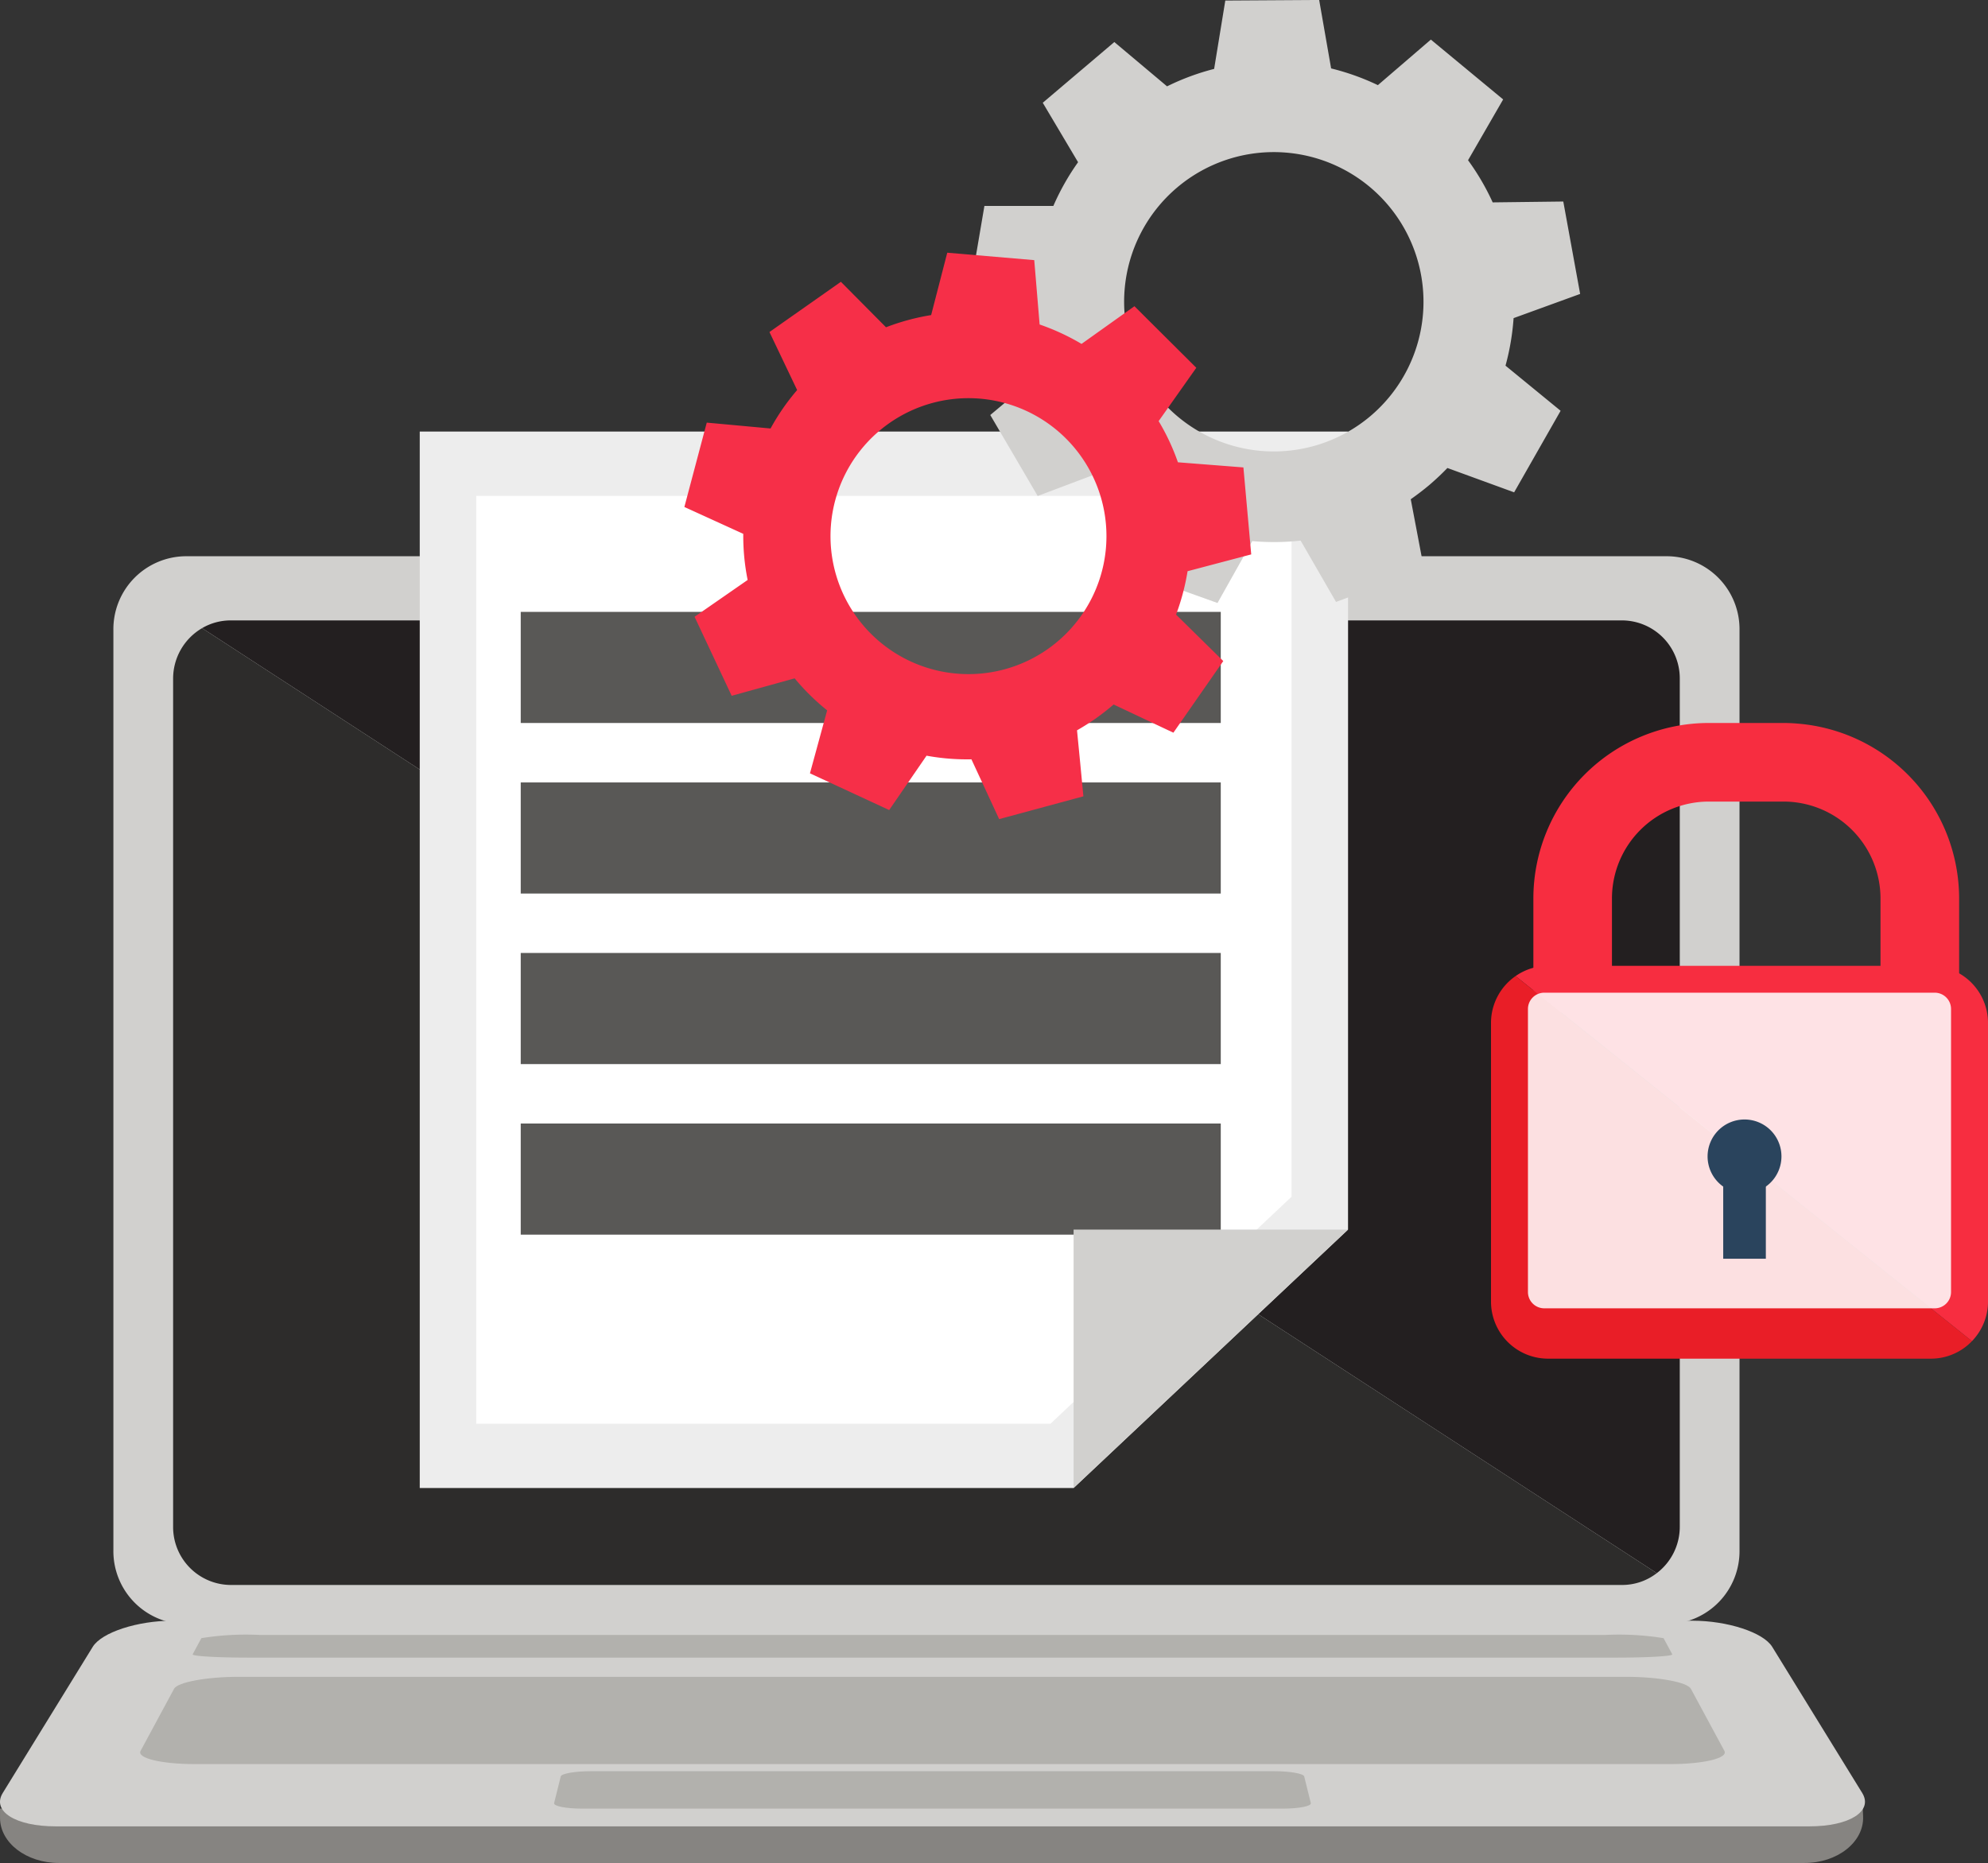
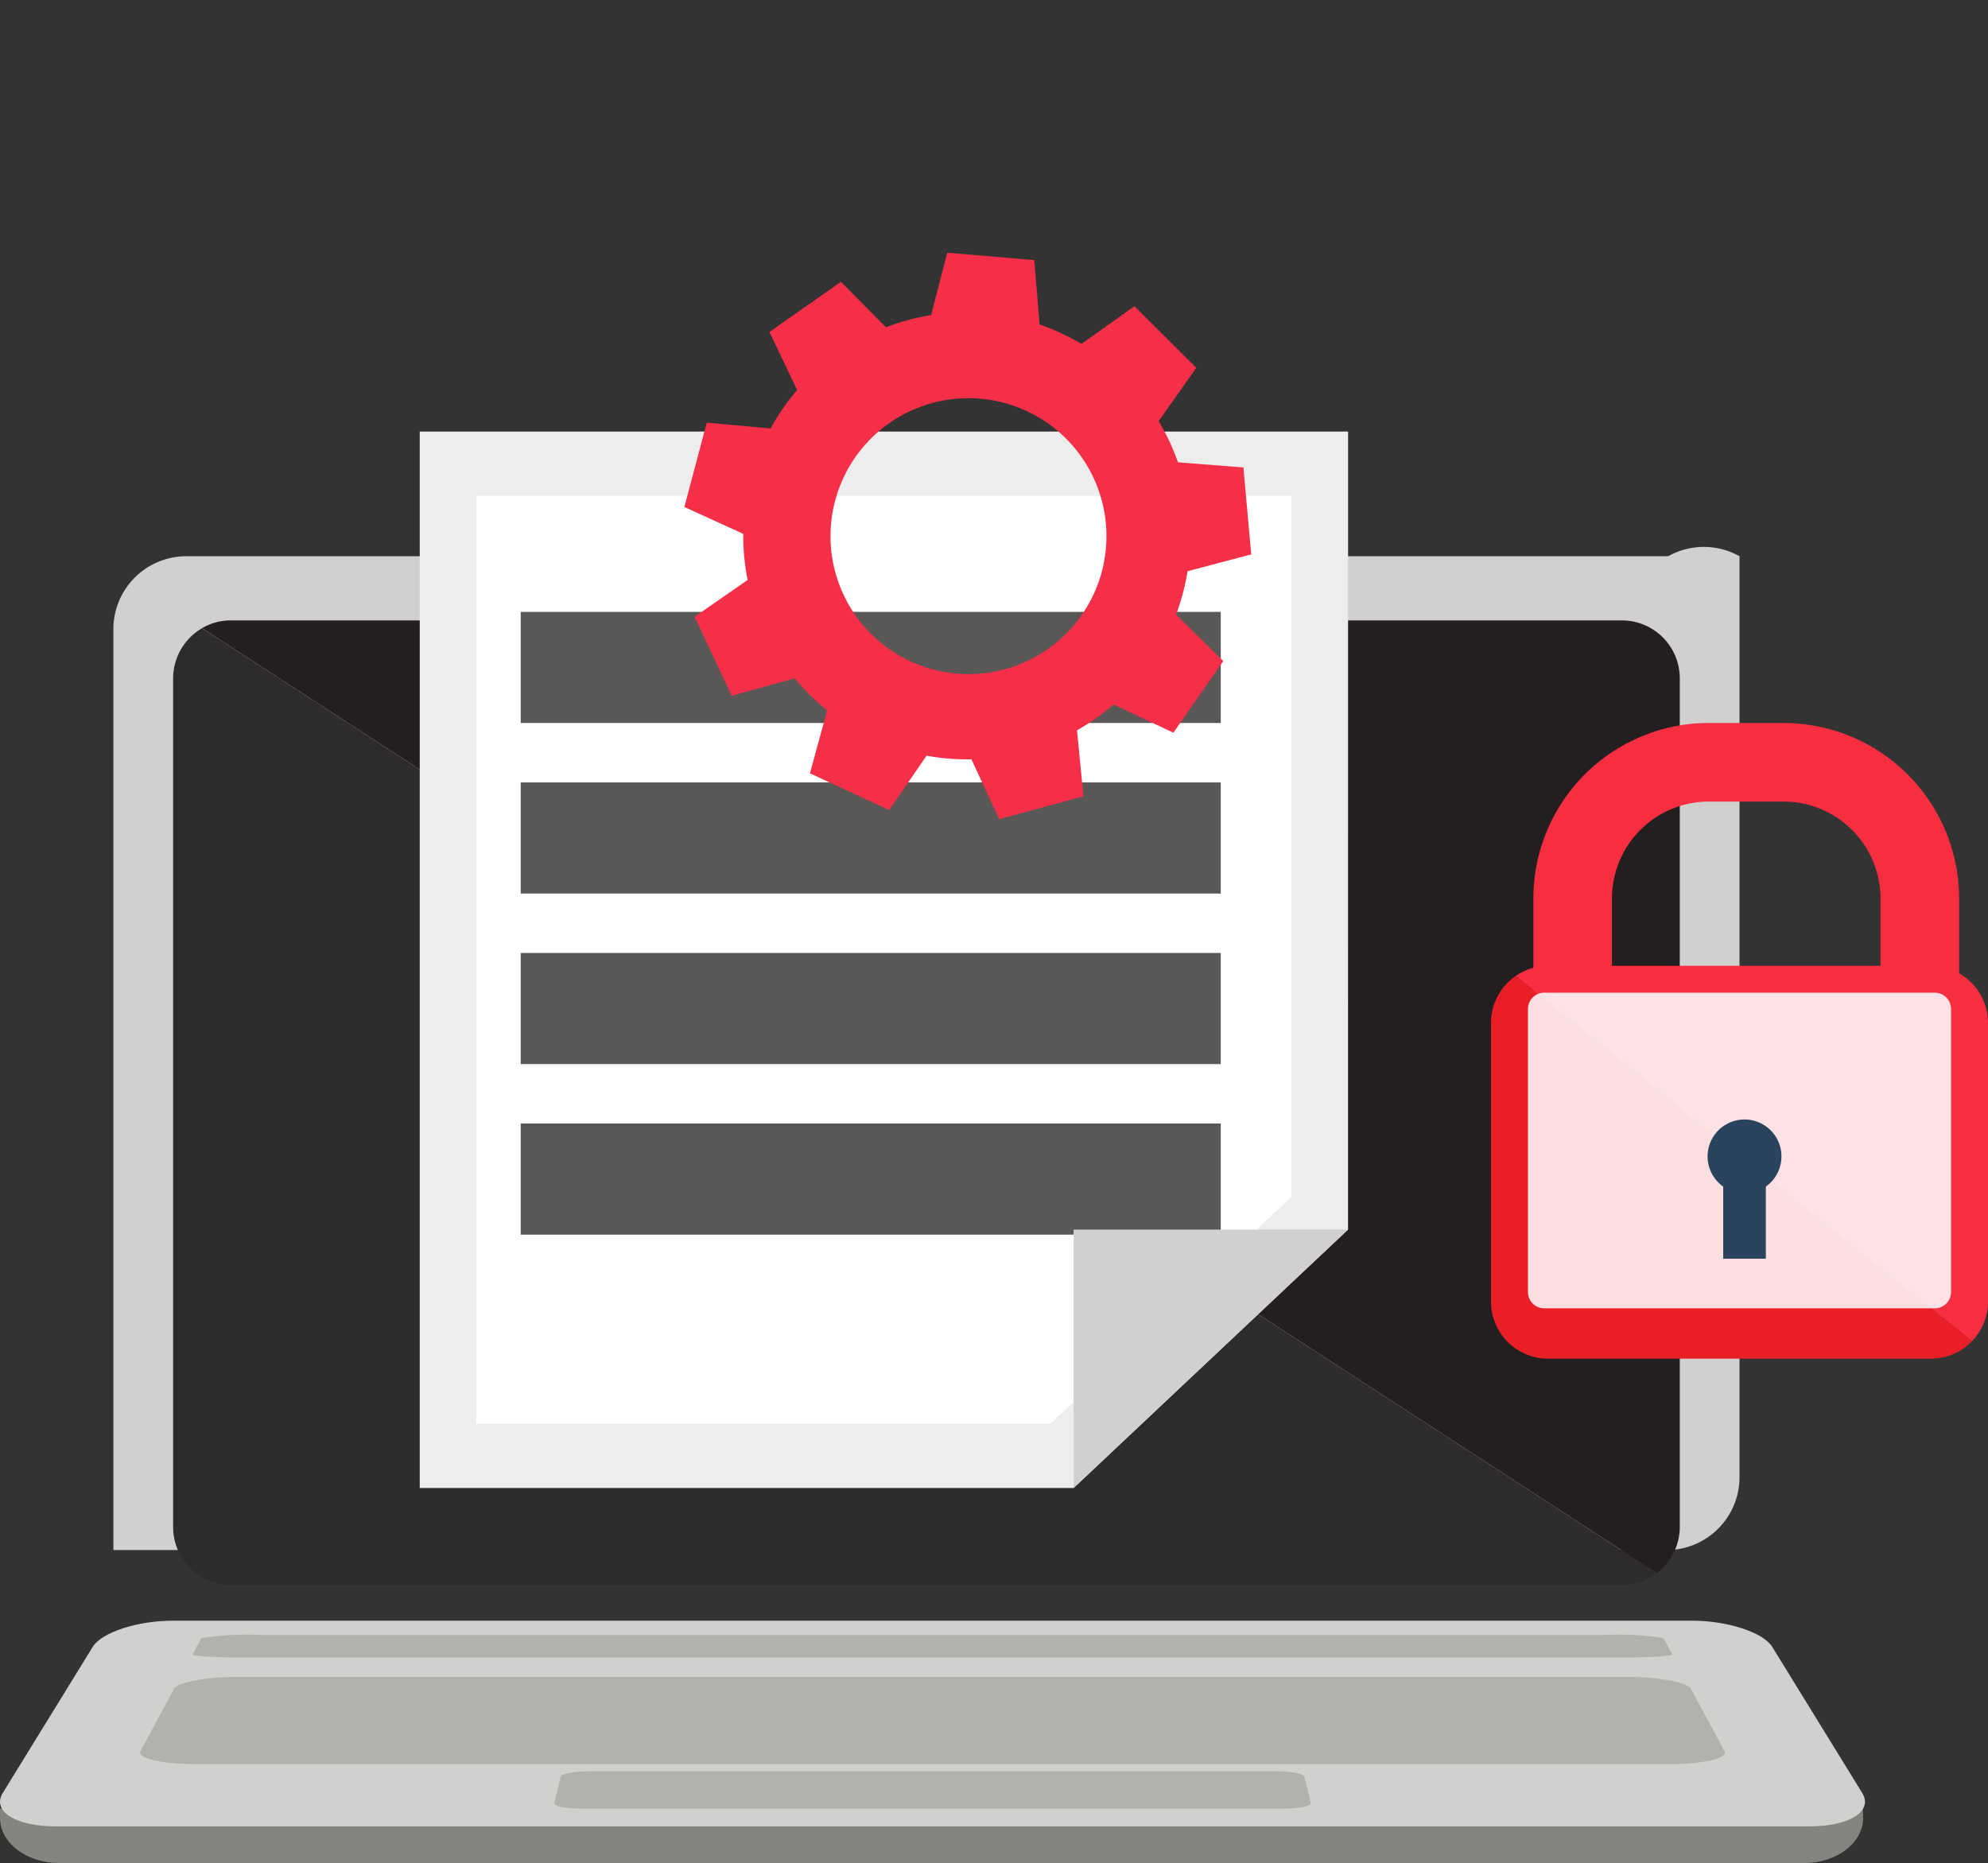
<svg xmlns="http://www.w3.org/2000/svg" width="185.001" height="173.39" viewBox="0 0 185.001 173.39">
  <rect x="0" y="0" width="185.001" height="173.39" fill="#333333" stroke="none" />
  <g id="Group_173" data-name="Group 173" transform="translate(-234.923 -43.003)">
    <g id="Group_158" data-name="Group 158" transform="translate(234.923 94.771)">
      <g id="Group_155" data-name="Group 155" transform="translate(10.554)">
-         <path id="Path_998" data-name="Path 998" d="M383.546,62.336H245.5a6.787,6.787,0,0,0-6.638,6.89v85.6a6.789,6.789,0,0,0,6.638,6.892H383.546a6.791,6.791,0,0,0,6.641-6.892v-85.6A6.789,6.789,0,0,0,383.546,62.336Z" transform="translate(-238.864 -62.336)" fill="#d1d0ce" />
+         <path id="Path_998" data-name="Path 998" d="M383.546,62.336H245.5a6.787,6.787,0,0,0-6.638,6.89v85.6H383.546a6.791,6.791,0,0,0,6.641-6.892v-85.6A6.789,6.789,0,0,0,383.546,62.336Z" transform="translate(-238.864 -62.336)" fill="#d1d0ce" />
        <path id="Path_999" data-name="Path 999" d="M244.594,64.566H374.112a5.393,5.393,0,0,1,5.345,5.409v78.947a5.415,5.415,0,0,1-2.139,4.311L241.946,65.286A5.253,5.253,0,0,1,244.594,64.566Z" transform="translate(-233.693 -58.595)" fill="#231f20" />
        <path id="Path_1000" data-name="Path 1000" d="M243.635,64.835l135.372,87.947a5.251,5.251,0,0,1-3.205,1.1H246.284a5.392,5.392,0,0,1-5.345-5.406V69.524A5.437,5.437,0,0,1,243.635,64.835Z" transform="translate(-235.383 -58.143)" fill="#2d2c2b" />
      </g>
      <g id="Group_157" data-name="Group 157" transform="translate(0 99.065)">
        <path id="Path_1001" data-name="Path 1001" d="M408.3,107.515l-.083-2.2-173.293,1.459v.862c0,2.322,2.45,4.2,5.471,4.2H402.829C405.913,111.845,408.39,109.887,408.3,107.515Z" transform="translate(-234.922 -89.288)" fill="#868481" />
        <g id="Group_156" data-name="Group 156">
          <path id="Path_1002" data-name="Path 1002" d="M392.413,99.332H250.982c-3.261,0-6.6,1.084-7.428,2.431l-8.373,13.6c-1.042,1.69,1.165,3.109,4.927,3.109h163.18c3.765,0,5.971-1.419,4.93-3.109l-8.376-13.6C399.011,100.416,395.675,99.332,392.413,99.332Z" transform="translate(-234.923 -99.332)" fill="#d1d0ce" />
          <path id="Path_1003" data-name="Path 1003" d="M378.087,101.282H248.965c-2.98,0-5.682.5-6.014,1.111l-3.12,5.784c-.364.675,1.925,1.229,5.088,1.229H382.131c3.165,0,5.452-.554,5.09-1.229l-3.122-5.784C383.769,101.78,381.065,101.282,378.087,101.282Z" transform="translate(-226.75 -96.06)" fill="#b2b1ad" />
          <path id="Path_1004" data-name="Path 1004" d="M373.088,99.827H247.844a26.017,26.017,0,0,0-5.414.3l-.809,1.5c-.091.171,2.239.311,5.173.311H374.135c2.938,0,5.264-.139,5.173-.311l-.809-1.5A25.981,25.981,0,0,0,373.088,99.827Z" transform="translate(-223.69 -98.502)" fill="#b2b1ad" />
          <path id="Path_1005" data-name="Path 1005" d="M321.194,104.563H257.588c-1.467,0-2.723.22-2.79.487l-.616,2.482c-.07.281,1.1.514,2.605.514h65.208c1.5,0,2.678-.233,2.605-.514l-.616-2.482C323.917,104.783,322.661,104.563,321.194,104.563Z" transform="translate(-202.616 -90.556)" fill="#b2b1ad" />
        </g>
      </g>
    </g>
    <g id="Group_165" data-name="Group 165" transform="translate(273.984 83.169)">
      <path id="Path_1006" data-name="Path 1006" d="M335.9,58H249.51V156.32h60.846l25.54-24.05Z" transform="translate(-249.51 -58.003)" fill="#ededed" />
      <path id="Path_1007" data-name="Path 1007" d="M327.344,60.238h-75.87v86.348h53.439l22.431-21.121Z" transform="translate(-246.215 -54.254)" fill="#fff" />
      <g id="Group_164" data-name="Group 164" transform="translate(9.398 16.78)">
        <g id="Group_163" data-name="Group 163">
          <g id="Group_159" data-name="Group 159" transform="translate(0 31.743)">
            <rect id="Rectangle_229" data-name="Rectangle 229" width="65.144" height="10.342" fill="#595856" />
          </g>
          <g id="Group_160" data-name="Group 160">
            <rect id="Rectangle_230" data-name="Rectangle 230" width="65.144" height="10.34" fill="#595856" />
          </g>
          <g id="Group_161" data-name="Group 161" transform="translate(0 15.873)">
            <rect id="Rectangle_231" data-name="Rectangle 231" width="65.144" height="10.339" fill="#595856" />
          </g>
          <g id="Group_162" data-name="Group 162" transform="translate(0 47.616)">
            <rect id="Rectangle_232" data-name="Rectangle 232" width="65.144" height="10.342" fill="#595856" />
          </g>
        </g>
      </g>
      <path id="Path_1008" data-name="Path 1008" d="M297.774,85.739l-25.54,24.05V85.739Z" transform="translate(-211.387 -11.471)" fill="#d1d0ce" />
    </g>
-     <path id="Path_1009" data-name="Path 1009" d="M325.493,70.358l-1.569-8.6-6.571.08a22.374,22.374,0,0,0-2.292-3.923l3.267-5.658L311.6,46.688l-4.93,4.239a22.426,22.426,0,0,0-4.351-1.556L301.206,43l-8.735.054-1.039,6.362a22.326,22.326,0,0,0-4.381,1.623l-4.908-4.124-.19.163-6.469,5.489,3.286,5.532a22.446,22.446,0,0,0-2.3,4.07l-6.416,0-1.465,8.612,6.113,2.139a22.025,22.025,0,0,0,.854,4.557l-4.956,4.15,4.413,7.535,6.119-2.308a22.221,22.221,0,0,0,3.529,2.892l-1.138,6.435,8.223,2.94,3.235-5.76a22.409,22.409,0,0,0,4.5-.046l3.294,5.706,8.191-3.037-.629-3.323-.608-3.195c.592-.418,1.176-.86,1.735-1.331q.888-.759,1.676-1.577l6.21,2.265,4.325-7.589-5.128-4.2a22.812,22.812,0,0,0,.752-4.424ZM306,81.707A13.929,13.929,0,1,1,287.97,60.47,13.929,13.929,0,0,1,306,81.707Z" transform="translate(56.477)" fill="#d1d0ce" />
    <path id="Path_1010" data-name="Path 1010" d="M311.458,79.864l-.728-8.095-6.094-.477a20.636,20.636,0,0,0-1.794-3.832l3.505-4.964-5.757-5.73-4.924,3.508a21.007,21.007,0,0,0-3.9-1.807l-.5-5.99-8.095-.691-1.5,5.805a21.088,21.088,0,0,0-4.2,1.135l-4.2-4.233-.187.134-6.459,4.541,2.576,5.4a20.809,20.809,0,0,0-2.474,3.577L260.79,67.6l-2.083,7.851,5.481,2.5a20.726,20.726,0,0,0,.407,4.292l-4.94,3.427,3.454,7.353,5.861-1.623a20.891,20.891,0,0,0,3.023,2.978l-1.6,5.861,7.372,3.417,3.478-5.058a21,21,0,0,0,4.177.337L288,104.5l7.84-2.121-.3-3.13-.294-3.012c.584-.335,1.162-.7,1.722-1.087.589-.418,1.149-.857,1.684-1.317l5.562,2.624,4.643-6.668-4.394-4.322a21.129,21.129,0,0,0,1.071-4.038ZM292.443,88.73a13.122,13.122,0,0,1-1.7.991,12.84,12.84,0,1,1,1.7-.991Z" transform="translate(39.903 14.735)" fill="#f62f48" />
    <g id="Group_170" data-name="Group 170" transform="translate(373.674 110.288)">
      <g id="Group_168" data-name="Group 168">
        <g id="Group_167" data-name="Group 167" transform="translate(3.944)">
          <g id="Group_166" data-name="Group 166">
            <path id="Path_1011" data-name="Path 1011" d="M327.832,84.454V95.1h-7.316V84.454a9.027,9.027,0,0,0-9.01-9.008h-6.973a9.018,9.018,0,0,0-9.008,9.008V95.1h-7.313V84.454a16.337,16.337,0,0,1,16.321-16.323h6.973c.453,0,.9.024,1.341.062A16.341,16.341,0,0,1,327.832,84.454Z" transform="translate(-288.213 -68.131)" fill="#f72d40" />
          </g>
        </g>
        <path id="Path_1012" data-name="Path 1012" d="M331.557,107.821V81.885a5.313,5.313,0,0,0-5.313-5.313H290.62a5.262,5.262,0,0,0-3.026.953L330.063,111.5A5.286,5.286,0,0,0,331.557,107.821Z" transform="translate(-285.307 -53.969)" fill="#f72d40" />
        <path id="Path_1013" data-name="Path 1013" d="M289.027,76.928a5.3,5.3,0,0,0-2.287,4.359v25.936a5.311,5.311,0,0,0,5.313,5.31h35.624A5.28,5.28,0,0,0,331.5,110.9Z" transform="translate(-286.74 -53.372)" fill="#e91e27" />
        <path id="Rectangle_233" data-name="Rectangle 233" d="M1.518,0H37.856a1.517,1.517,0,0,1,1.517,1.517v26.34a1.517,1.517,0,0,1-1.517,1.517H1.517A1.517,1.517,0,0,1,0,27.857V1.518A1.518,1.518,0,0,1,1.518,0Z" transform="translate(3.438 25.101)" fill="#fff" opacity="0.86" style="mix-blend-mode: overlay;isolation: isolate" />
      </g>
      <g id="Group_169" data-name="Group 169" transform="translate(20.155 36.902)">
        <path id="Path_1014" data-name="Path 1014" d="M301.141,85.353a3.437,3.437,0,1,1-3.436-3.441A3.434,3.434,0,0,1,301.141,85.353Z" transform="translate(-294.267 -81.912)" fill="#2a445d" />
        <rect id="Rectangle_234" data-name="Rectangle 234" width="3.966" height="10.842" transform="translate(1.455 2.117)" fill="#2a445d" />
      </g>
    </g>
  </g>
</svg>